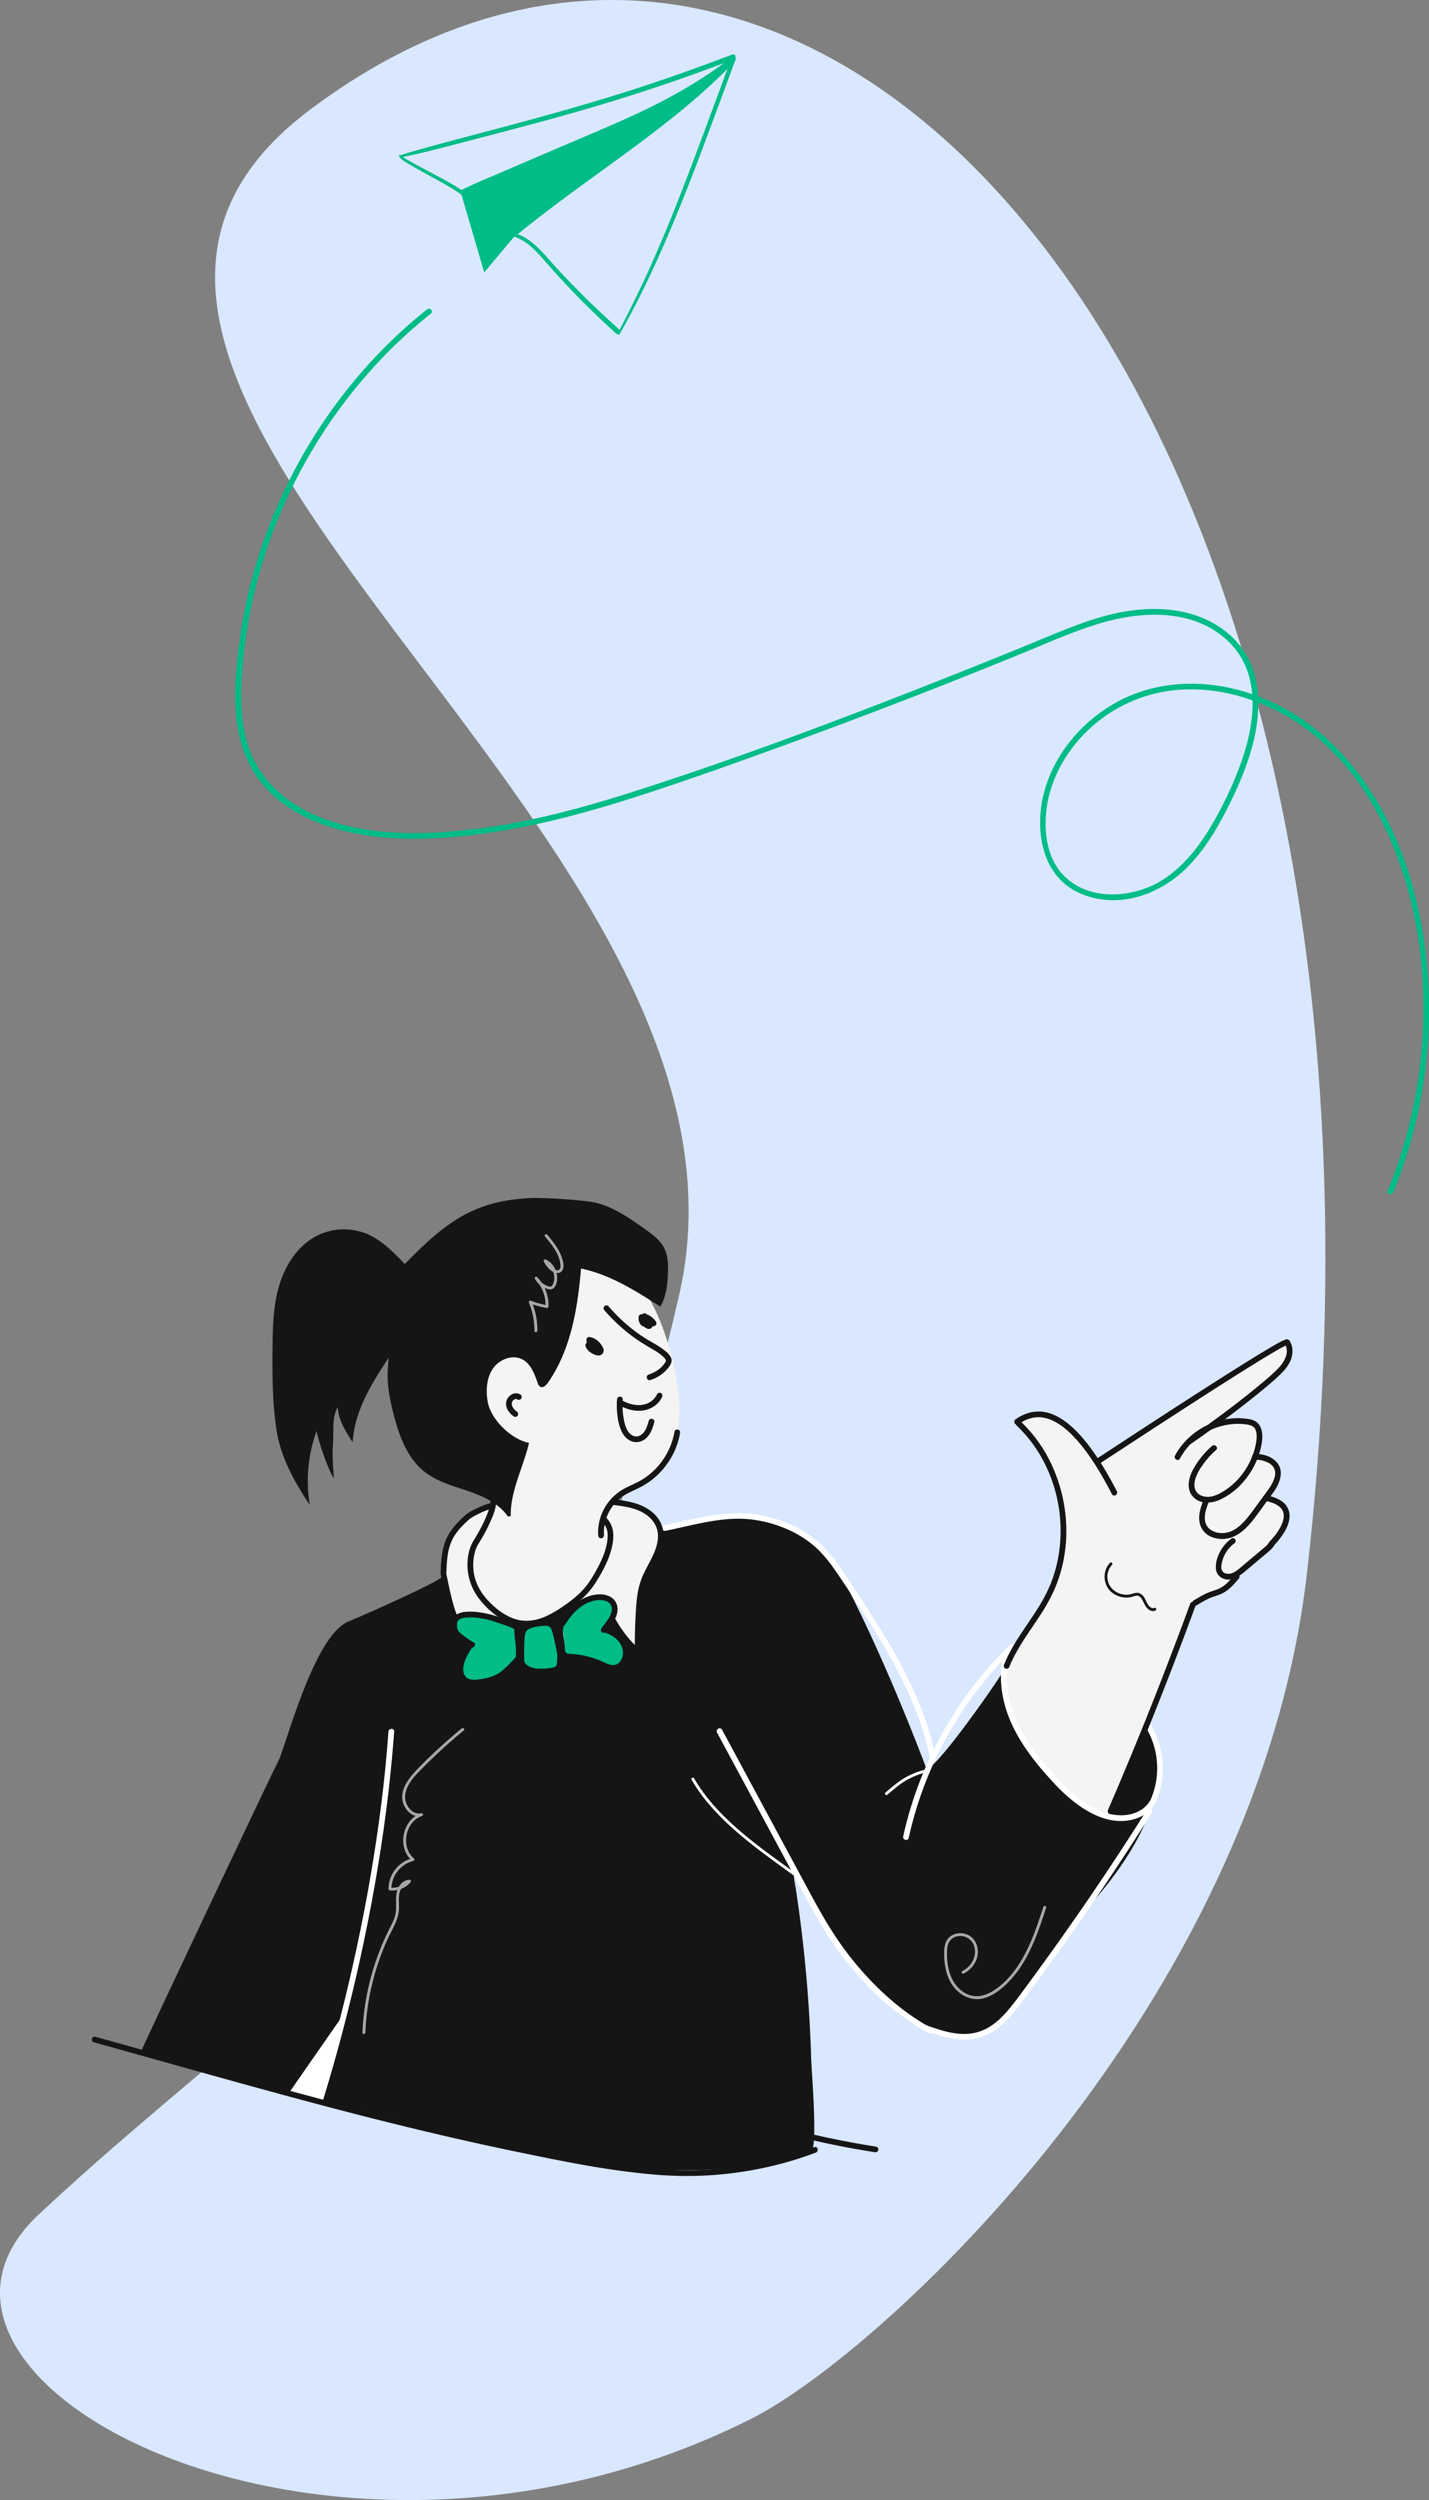
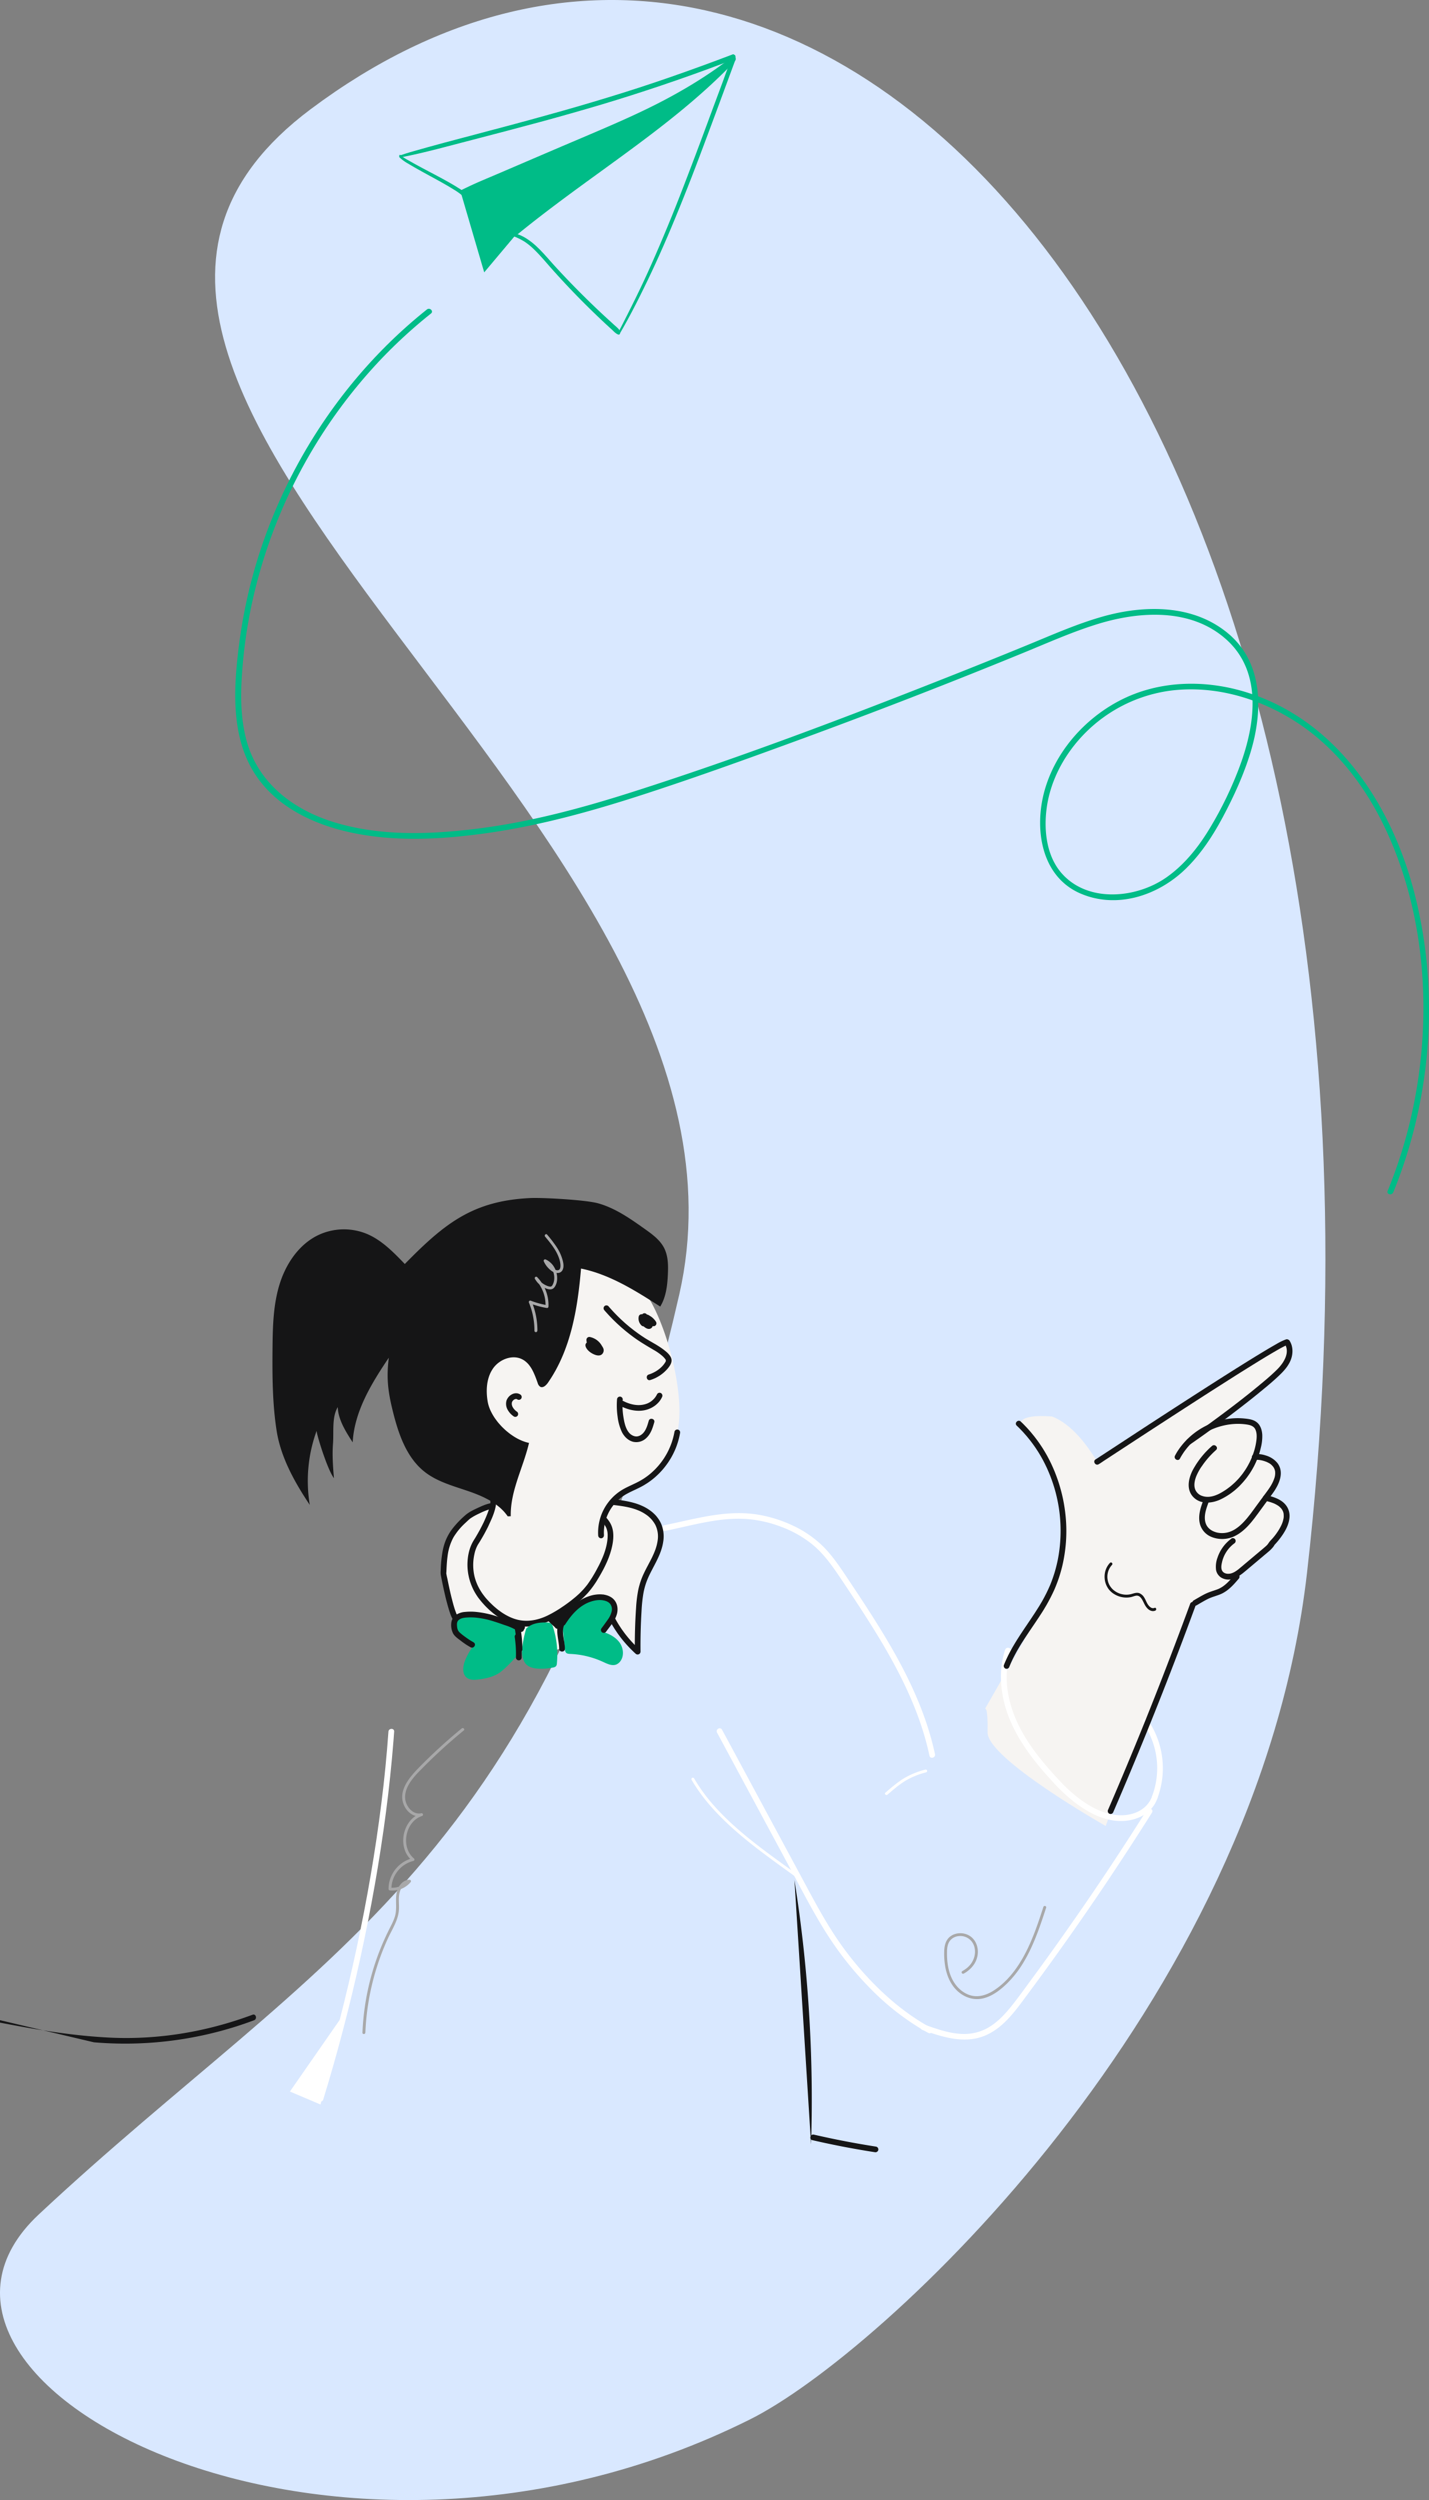
<svg xmlns="http://www.w3.org/2000/svg" viewBox="0 0 1247.64 2181.92">
  <rect x="0" y="0" width="1247.64" height="2181.92" fill="#808080" stroke="none" />
  <defs>
    <style>.cls-1{fill:#d9e8ff;}.cls-2{fill:#f6f4f2;}.cls-3{fill:#151516;}.cls-4{fill:#fff;}.cls-5{fill:#a8a8a9;}.cls-6{fill:#00bc87;}</style>
  </defs>
  <title>Asset 27</title>
  <g id="Layer_2" data-name="Layer 2">
    <g id="Layer_12" data-name="Layer 12">
      <path class="cls-1" d="M271.13,95.38c-325.8,243.87,415.08,626.46,321.93,1034.4-113.93,498.93-313.93,573.6-559.27,802.93-155.09,145,253.34,362.67,621.34,178.67,114-57,442.66-360,486-738.67C1256.63,363.37,727.13-245.95,271.13,95.38Z" />
      <path class="cls-2" d="M860,1491.38s37.34-64.89,48.45-85.78,34.67-67.55,6.22-129.77c-16.44-25.78-23.55-31.12-23.55-31.12s-5.78-11.11,27.55-8.44c22.22,8.89,36,35.11,40.89,41.33,8.44-10.66,161.78-106.22,161.78-106.22s25.33,13.33-57.78,69.33c6.22,1.78,22.73-5.35,31.36,2s3.75,25.56,3.31,28.67,16.44.45,16.89,13.33-4,19.12-8,21.34,13.33,5.78,14.66,12,3.11,19.55-14.66,32.44-37.78,36-37.78,36l-30.67,15.11-73.33,192s-103.56-58.66-103.11-81.77S860,1491.38,860,1491.38Z" />
-       <path class="cls-3" d="M122.46,1792.05c3.33-8.67,114.67-244,120.67-255.34s30.66-108.66,60.66-121.33,73.34-32.67,80.67-38S599,1330.2,605.13,1328.71s89.33-27.33,126.66,41.34,73.34,163.33,76.67,172.66,61.33-73.33,67.33-84-15.33,66,90.67,127.34l35.33-81.34s45.34,58-60.66,169.34c0,0-62.75,98.91-86.38,101.79s-57.75,16.27-130-88.43l-32.6-58.7s26.33,235.67,16.66,248-120.33,29.67-230.33,4.67S122.46,1792.05,122.46,1792.05Z" />
      <path class="cls-2" d="M427.57,1316.05s-31.78,7.78-37.11,32-.22,52.22,8.67,67.11,64,29.33,69.77,28.44,50.06-9.55,66.67-27.77c0,0,16.89,22.44,20,25.11s1.33-25.34,1.33-26.23,3.34-34.88,5.56-37.33,15.33-25.55,14.89-32.89-4.67-27.11-14.45-26.66-26-8-26-8Z" />
      <path class="cls-2" d="M430.79,1309.05s-10,36.66-16.33,42-5.33,41.33,22,59,57.33-1,72-18,29-52.67,23-72c-.33-10.67,18.33-20.34,22.67-21.67s32-17.33,38-52.33-14-105.34-35-125.34-52.67-18.33-52.67-18.33l-30.33,100-22.34-30-39,27s2.67,58.67,23.34,62.67S430.79,1309.05,430.79,1309.05Z" />
      <path class="cls-3" d="M708.13,1871.37a1222.07,1222.07,0,0,0-14.52-230.63" />
      <path class="cls-4" d="M282.2,1832.38q9.21-29.93,17.15-60.23,8.19-31.19,15.12-62.69,7-31.83,12.68-63.91,5.63-31.86,9.83-63.93,4.09-31.32,6.6-62.82.29-3.77.56-7.52c.23-3.22-4.78-3.2-5,0q-2.2,31.07-6.1,62-4,31.93-9.45,63.67-5.47,32-12.31,63.67-6.76,31.46-14.78,62.63-7.85,30.46-16.92,60.59-1.09,3.62-2.2,7.22c-.95,3.08,3.88,4.4,4.82,1.33Z" />
      <path class="cls-4" d="M813.05,1769.89c-16.74-9.05-31.89-20.8-45.55-34a277.27,277.27,0,0,1-36.92-44.12c-12-17.82-21.93-37-32.12-55.88l-32-59.37-32.1-59.59-4-7.34c-1.53-2.83-5.84-.31-4.32,2.53l32.35,60.05,32.11,59.6c10.44,19.39,20.5,39.11,32.47,57.64a286.38,286.38,0,0,0,36.13,45.26,224.06,224.06,0,0,0,45.39,36.18q3,1.74,6,3.37c2.83,1.53,5.36-2.79,2.52-4.32Z" />
      <path class="cls-4" d="M603.82,1553.35c8.15,14,18.82,26.28,30.52,37.38,12,11.39,25.09,21.56,38.39,31.37,7.36,5.44,14.81,10.76,22.21,16.14,1.3.94,2.55-1.22,1.26-2.16-13.14-9.54-26.41-18.92-39.12-29s-24.82-20.86-35.39-33.12A147.48,147.48,0,0,1,606,1552.08a1.25,1.25,0,0,0-2.16,1.27Z" />
      <path class="cls-4" d="M805.63,1771.72c17.93,6.43,37.8,12.67,56.13,4.08,15.61-7.31,25.91-22.47,35.87-35.88q18.25-24.6,35.91-49.63t34.68-50.49q17-25.46,33.44-51.33c1.37-2.17,2.75-4.34,4.12-6.52,1.72-2.73-2.61-5.24-4.32-2.53q-16.07,25.51-32.74,50.63t-34,49.82q-17.34,24.81-35.29,49.19c-5.43,7.37-10.76,14.85-16.53,22-5,6.22-10.58,12.27-17.25,16.77a41.76,41.76,0,0,1-23.93,7.31c-9.6,0-19-2.77-28-5.83-2.27-.77-4.54-1.57-6.8-2.38a2.51,2.51,0,0,0-3.07,1.74,2.56,2.56,0,0,0,1.74,3.08Z" />
      <path class="cls-4" d="M877.58,1439.79c-5.43,16.5-4.47,34.51.5,51s14.13,31.58,24.73,45.21c5.29,6.81,11,13.31,16.85,19.64a151.25,151.25,0,0,0,18,16.84c11.4,8.85,25,16.37,39.72,16.78,12.17.35,24.9-4.32,31.13-15.37a33.24,33.24,0,0,0,2.11-4.62,2.52,2.52,0,0,0-1.75-3.07,2.55,2.55,0,0,0-3.08,1.74c-4.07,10.85-14.79,16-25.7,16.32-13.23.43-25.72-5.75-36.38-13.45a128.93,128.93,0,0,1-17.53-15.57c-5.68-6-11.17-12.11-16.37-18.49-10.24-12.54-19.4-26.37-25-41.65s-7.81-32.14-4-48.1c.46-2,1-3.94,1.66-5.87,1-3.06-3.82-4.38-4.82-1.33Z" />
      <path class="cls-4" d="M1010.57,1569.26a74.57,74.57,0,0,0-.88-54.3,72.24,72.24,0,0,0-7.51-13.86,2.56,2.56,0,0,0-3.42-.9,2.51,2.51,0,0,0-.9,3.42,69,69,0,0,1,7.88,64.31,2.53,2.53,0,0,0,1.75,3.08,2.57,2.57,0,0,0,3.08-1.75Z" />
-       <path class="cls-4" d="M793.4,1604a326.55,326.55,0,0,1,24.28-70.62,330.43,330.43,0,0,1,39.45-63.19A325.6,325.6,0,0,1,885.44,1439c2.31-2.24-1.23-5.78-3.54-3.54A334.44,334.44,0,0,0,800.34,1562a328.26,328.26,0,0,0-11.76,40.68c-.69,3.13,4.13,4.47,4.82,1.33Z" />
      <path class="cls-4" d="M774.81,1566.3c5-4.26,10-8.64,15.65-12.1a68.27,68.27,0,0,1,18.11-7.39,1.25,1.25,0,0,0-.67-2.41,70.79,70.79,0,0,0-18.7,7.64c-5.81,3.57-11,8.1-16.16,12.49-1.23,1,.55,2.81,1.77,1.77Z" />
      <path class="cls-4" d="M581.12,1336c23.35-4.71,47-12,71.06-10.26a107,107,0,0,1,30.1,6.87A97.24,97.24,0,0,1,709,1347.7c8.73,7.1,15.58,16.06,21.9,25.3,6.45,9.43,12.73,19,19,28.56,12.56,19.24,24.7,38.79,35.18,59.25,10.34,20.19,19,41.29,24.53,63.33.68,2.71,1.3,5.43,1.89,8.16.67,3.14,5.49,1.81,4.82-1.33-4.85-22.71-13.13-44.54-23.28-65.39s-22.23-40.86-34.83-60.39c-6.32-9.81-12.79-19.52-19.27-29.22s-13-19.3-21.37-27.36A95,95,0,0,0,691,1330.89a114.46,114.46,0,0,0-30.91-9.25c-24.13-3.53-48,2.55-71.43,7.68-2.95.64-5.91,1.27-8.87,1.87a2.5,2.5,0,0,0,1.33,4.82Z" />
      <path class="cls-3" d="M525.36,1327.48c.39.49.78,1,1.16,1.46l.26.33c-.06-.08-.29-.39,0,0s.41.55.61.84a22,22,0,0,1,1.89,3.21c0,.06.21.49.1.22s.14.37.13.34c.1.29.21.59.3.89a19,19,0,0,1,.52,2.23c.07.42.17,1.45.2,2.21,0,1,0,2-.06,3-.66,9.83-4.94,19.29-9.61,27.81a112.67,112.67,0,0,1-7.87,12.69,67.28,67.28,0,0,1-10,10.59,123.09,123.09,0,0,1-11.87,9,102.33,102.33,0,0,1-13.46,7.86c-9,4.23-18.77,5.89-28.35,2.72-9.1-3-17-9.35-23.46-16.31-6.61-7.15-11.34-15.88-12.41-25.66a43.59,43.59,0,0,1,.77-14.54,27.6,27.6,0,0,1,3-8.2,164.83,164.83,0,0,0,8.72-15.36c2.81-6.07,6-12.48,7-19.14a14.26,14.26,0,0,0,.05-4.92,2.51,2.51,0,0,0-3.07-1.75,2.56,2.56,0,0,0-1.75,3.08c.12.62,0-.38,0,0,0,.18,0,.36,0,.54s0,.63,0,.94-.07.74-.07.74c-.07.46-.16.92-.26,1.38a45.47,45.47,0,0,1-1.63,5.57c-1.18,3.33-2.52,6.37-4,9.57a161.5,161.5,0,0,1-8.81,15.86c-4.09,6.8-5.55,15.19-5.22,23.06a49.32,49.32,0,0,0,11.34,29.12c6.32,7.81,14.62,14.87,23.84,19a40.53,40.53,0,0,0,15.13,3.72,42.49,42.49,0,0,0,15.63-2.62c10.13-3.61,19.34-9.81,27.78-16.35a84.89,84.89,0,0,0,11.4-10.45,82.34,82.34,0,0,0,9-12.57c5.44-9,10.37-18.86,12.38-29.29,1.42-7.36,1.38-14.82-3.18-21.07-.82-1.12-1.7-2.2-2.57-3.28a2.5,2.5,0,0,0-3.53,0,2.55,2.55,0,0,0,0,3.53Z" />
      <path class="cls-3" d="M535.89,1313.51c9.73,1.16,19.91,2.62,28.14,8.34a25.36,25.36,0,0,1,8.17,9.08,22.77,22.77,0,0,1,2,13.46c-1.37,10.19-7.3,18.87-11.66,27.94a65.55,65.55,0,0,0-5.2,14.88,115.85,115.85,0,0,0-2,16.08c-.87,12.72-1.2,25.48-1.07,38.22l4.26-1.76a102.37,102.37,0,0,1-25.13-34.68,104.68,104.68,0,0,1-4.14-11.52c-.92-3.08-5.74-1.77-4.82,1.33a104.78,104.78,0,0,0,21.52,39.2,113.74,113.74,0,0,0,9,9.2,2.53,2.53,0,0,0,4.27-1.77q-.18-17.68.89-35.37a127.84,127.84,0,0,1,1.74-16.22,61.16,61.16,0,0,1,5-15.07c4.6-9.59,10.71-18.71,12.21-29.46a28.53,28.53,0,0,0-1.79-15.45,28.18,28.18,0,0,0-8.34-10.65c-9.41-7.54-21.37-9.39-33-10.78a2.51,2.51,0,0,0-2.5,2.5,2.56,2.56,0,0,0,2.5,2.5Z" />
      <path class="cls-5" d="M319,1774a218.79,218.79,0,0,1,9.55-55.67,216.45,216.45,0,0,1,10.06-26.41c3.82-8.33,9.37-16.41,9.73-25.83.2-5.09-.78-10.47.85-15.4,1.24-3.73,4.14-7.56,8.4-7.62l-.88-2.14a18.54,18.54,0,0,1-16.23,6.47l1.25,1.25a25.32,25.32,0,0,1,19.21-24.52,1.25,1.25,0,0,0,.55-2.09c-9.32-7.7-8.81-23.07-1.12-31.76a18.32,18.32,0,0,1,8.07-5.36,1.25,1.25,0,0,0-.66-2.41c-5.47,1.26-10.19-2.78-12.49-7.4-2.81-5.63-1.59-11.84,1.33-17.17,3.21-5.87,8.06-10.65,12.73-15.36q7.93-8,16.25-15.63,9.43-8.62,19.32-16.72c1.25-1-.53-2.78-1.76-1.77a463.55,463.55,0,0,0-36.64,33.42c-8.71,8.85-20.06,21.43-13.31,34.65,2.86,5.61,8.74,9.89,15.23,8.39l-.66-2.41c-12.8,4.13-18.69,20.12-14.29,32.28a20.67,20.67,0,0,0,6.24,9l.55-2.09a27.85,27.85,0,0,0-21.05,26.93,1.29,1.29,0,0,0,1.25,1.25,20.83,20.83,0,0,0,18-7.2,1.27,1.27,0,0,0-.89-2.13c-3.69,0-6.7,2.2-8.73,5.17-2.39,3.5-3,7.64-3.08,11.79-.06,5.11.49,10.16-1,15.13-1.42,4.64-3.92,8.88-6,13.22A220.94,220.94,0,0,0,316.45,1774c-.06,1.61,2.44,1.6,2.5,0Z" />
      <path class="cls-5" d="M841.47,1722.45c6.78-3.82,11.81-10,12.25-18,.38-6.85-3-13.65-9.62-16.2-5.74-2.22-13.07-.91-16.81,4.23-2.37,3.27-2.88,7.48-2.94,11.41a67.49,67.49,0,0,0,1,12.93c1.47,8,4.93,15.89,11.17,21.35,5.92,5.18,13.62,7.74,21.41,6,8-1.74,15-7.07,20.77-12.59a89,89,0,0,0,14.35-18c8.22-13.36,13.6-28.27,18.51-43.09q.92-2.76,1.81-5.53c.5-1.53-1.92-2.19-2.41-.66-4.44,13.66-9,27.37-15.64,40.16-6.5,12.55-15.23,24.54-27.17,32.41-6.38,4.21-13.93,6.82-21.48,4.36-6.91-2.26-12.32-7.82-15.47-14.25-3.48-7.1-4.49-15.3-4.38-23.13,0-3.64.47-7.74,3-10.6a11,11,0,0,1,7.15-3.51,12.61,12.61,0,0,1,13.6,8.93c2,6.67-.51,13.71-5.59,18.25a26.77,26.77,0,0,1-4.77,3.35,1.25,1.25,0,0,0,1.26,2.16Z" />
      <path class="cls-3" d="M971.81,1581.91q15.08-34.9,29.38-70.13t27.77-70.62q7.57-19.9,14.91-39.9a2.5,2.5,0,0,0-4.83-1.33q-13,35.38-26.71,70.5t-28.26,69.9q-8.16,19.58-16.58,39.06a2.58,2.58,0,0,0,.9,3.42,2.51,2.51,0,0,0,3.42-.9Z" />
      <path class="cls-3" d="M881.26,1454.61c6.47-16.11,17.22-30,26.61-44.46a160.61,160.61,0,0,0,12.2-21.72,123.38,123.38,0,0,0,7.2-20.92,132.63,132.63,0,0,0,3.15-43.77,138.32,138.32,0,0,0-11.08-42.85,125.11,125.11,0,0,0-24.29-36.43c-1.25-1.3-2.53-2.56-3.84-3.8-2.33-2.21-5.87,1.32-3.53,3.54a119.58,119.58,0,0,1,25.15,34.5A131.27,131.27,0,0,1,923.4,1362a121.62,121.62,0,0,1-6.28,20.72,137,137,0,0,1-10.92,20.77c-9.08,14.54-19.83,28.13-27.14,43.73-.93,2-1.8,4-2.63,6.07a2.53,2.53,0,0,0,1.75,3.08,2.57,2.57,0,0,0,3.08-1.75Z" />
-       <path class="cls-3" d="M889.16,1243a46.16,46.16,0,0,1,4.46-2.72c.84-.45,1.69-.85,2.56-1.24.59-.26-.56.22.15-.06l.71-.28,1.35-.48c1-.31,2-.58,3-.8.52-.11,1-.21,1.56-.29l.36-.05c.52-.09-.53.05-.13,0l.78-.08a27.21,27.21,0,0,1,3.38-.12c.59,0,1.18,0,1.77.11l.87.09c.49.05-.29,0-.13,0l.55.08a32.15,32.15,0,0,1,3.72.83c.66.19,1.32.4,2,.63l1,.36.45.18c.25.09.67.27.16.06a48.15,48.15,0,0,1,8.52,4.78c.77.54,1.53,1.09,2.27,1.66-.34-.25.06,0,.18.14l.52.41,1.21,1q2.49,2.08,4.8,4.37a119.75,119.75,0,0,1,10.1,11.37c8.62,10.92,15.81,23,22.38,35.22q1.56,2.91,3.07,5.83c1.48,2.85,5.79.33,4.32-2.53-6.9-13.33-14.44-26.44-23.47-38.46-6-8-12.72-15.69-20.75-21.79-5.16-3.92-11-7.19-17.42-8.57a31.3,31.3,0,0,0-14.78.31,38.79,38.79,0,0,0-10.89,5l-1.05.7a2.57,2.57,0,0,0-.9,3.42,2.51,2.51,0,0,0,3.42.9Z" />
      <path class="cls-3" d="M1075.23,1342.75a33.75,33.75,0,0,0-12.24,16.67,22.85,22.85,0,0,0-1.26,10.79,9.85,9.85,0,0,0,6.4,7.54c7.13,2.77,13.73-2,18.94-6.34q9.87-8.29,19.73-16.6a34.32,34.32,0,0,0,3.93-3.69,14.61,14.61,0,0,0,1.75-2.31c.09-.17.28-.54,0-.21,0,0,0,0,0,0,.28-.34.64-.65.94-1a67.47,67.47,0,0,0,4.69-5.69c3.95-5.31,7.59-11.7,7.79-18.48a15.16,15.16,0,0,0-3.5-10.17c-3-3.67-7.65-5.78-12.09-7.13-1.5-.46-3-.83-4.57-1.15a2.58,2.58,0,0,0-3.08,1.75,2.52,2.52,0,0,0,1.75,3.07,41,41,0,0,1,7.84,2.31,26.2,26.2,0,0,1,2.62,1.34c.43.25.85.51,1.26.8l.39.27c.23.18.25.19,0,0l.35.29a17.09,17.09,0,0,1,1.81,1.8c.07.07.47.61.11.12a3.71,3.71,0,0,1,.23.32,12,12,0,0,1,.7,1.14c.1.16.56,1.2.31.57.14.34.26.68.37,1s.16.58.23.87.07.35.1.53c.15.72,0-.22,0,.22a16.47,16.47,0,0,1,.08,2c0,.36,0,.73-.07,1.09l-.06.55c.09-.73,0,.11-.06.25a23.7,23.7,0,0,1-1.25,4.37c-.07.17-.43,1-.19.48-.15.35-.31.71-.48,1.06-.36.76-.74,1.51-1.15,2.24-.71,1.29-1.49,2.55-2.32,3.77-.38.56-.77,1.12-1.17,1.67-.2.27-.41.54-.61.82l-.3.39h0c-.7.88-1.41,1.75-2.15,2.6s-1.47,1.56-2.17,2.36c-.91,1-1.5,2.27-2.47,3.28-1.29,1.33-2.73,2.5-4.15,3.7l-9.14,7.68-9.14,7.69c-2.4,2-4.88,4.21-7.84,5.38-2.49,1-5.7,1.18-7.92-.56-2.5-2-1.92-5.77-1.32-8.48a28.23,28.23,0,0,1,10.76-16.69,2.58,2.58,0,0,0,.9-3.42,2.52,2.52,0,0,0-3.42-.9Z" />
      <path class="cls-3" d="M1050.44,1309.88c-2.3,6.1-4.39,12.73-3,19.3a16.88,16.88,0,0,0,9.36,11.77,24.78,24.78,0,0,0,14.86,1.77c5.64-1,10.68-4.18,14.9-8,4.47-4,8.1-8.84,11.64-13.65q6.4-8.74,12.79-17.5c5.54-7.57,10.87-18.5,4.06-27a20.58,20.58,0,0,0-9.86-6.28,23,23,0,0,0-9.7-1.16,2.59,2.59,0,0,0-2.5,2.5,2.51,2.51,0,0,0,2.5,2.5,17.2,17.2,0,0,1,3.44,0l.85.09c.4,0-.63-.1,0,0l.4.06c.75.12,1.49.28,2.22.47s1.39.38,2.07.62l.92.35c.12,0,.57.24.12,0l.6.28q1,.48,2,1l.92.62.36.25c-.43-.32.28.24.35.3a14.13,14.13,0,0,1,1.4,1.39l.42.51c-.28-.36,0,0,0,0a11.68,11.68,0,0,1,.7,1.12c.08.15.51,1.06.33.62.14.35.27.71.38,1.08s.18.68.25,1,.07.39.1.59c-.06-.48,0,.23,0,.33a13.38,13.38,0,0,1-.75,5.41,32.07,32.07,0,0,1-3.47,7.17c-1.65,2.68-3.61,5.17-5.46,7.71l-6,8.16c-3.36,4.59-6.61,9.28-10.4,13.53-3.51,3.94-7.61,7.67-12.55,9.71a20.42,20.42,0,0,1-11.93,1.07c-4.37-1-8.41-3.5-10-7.89-2.16-6.13.3-12.87,2.48-18.64a2.5,2.5,0,1,0-4.82-1.33Z" />
      <path class="cls-3" d="M1058.13,1262a76,76,0,0,0-16.61,20.76c-3.8,7.24-6,16.91.13,23.57s15.85,5.87,23.37,2.58a59.88,59.88,0,0,0,19.46-14.46,69,69,0,0,0,12.66-19.68,65.86,65.86,0,0,0,3.67-11.29,40.27,40.27,0,0,0,1.26-11.3c-.24-3.72-1.29-7.61-4.06-10.26-3.12-3-7.56-3.52-11.67-3.94a59.51,59.51,0,0,0-22,2,63.51,63.51,0,0,0-35.72,25.78q-1.48,2.26-2.74,4.67c-1.49,2.84,2.82,5.37,4.32,2.52a57,57,0,0,1,29-25.93,58,58,0,0,1,19.47-4.3,52.09,52.09,0,0,1,9.75.5c3.27.5,6.34,1.34,7.75,4.61,1.22,2.8,1.15,6.09.81,9.06a54.69,54.69,0,0,1-2.2,10,64,64,0,0,1-9.58,18.88,61.08,61.08,0,0,1-14.91,14.4c-5.93,4-13.39,7.94-20.68,5.41a9.83,9.83,0,0,1-6.31-6.25c-1-3.32-.32-6.86.81-10.06a44.13,44.13,0,0,1,5.57-10.17,74.41,74.41,0,0,1,7.63-9.36q2.13-2.2,4.42-4.26c2.4-2.15-1.15-5.68-3.54-3.53Z" />
      <path class="cls-3" d="M1039.36,1260.43c13.68-9.45,27.1-19.3,40.31-29.42,7-5.37,14-10.82,20.8-16.43,6.15-5,12.35-10.14,18-15.74,3.85-3.82,7.36-8.21,9-13.46,1.56-5,1.34-10.73-1.55-15.23-1.73-2.7-6.06-.2-4.32,2.52,5,7.81-.78,16.74-6.36,22.34-5.41,5.43-11.4,10.35-17.31,15.23-13.08,10.78-26.6,21-40.28,31q-10.32,7.55-20.81,14.83a2.56,2.56,0,0,0-.89,3.42,2.51,2.51,0,0,0,3.42.89Z" />
      <path class="cls-3" d="M969.11,1364c-6.86,7.13-6.12,19.42,1.5,25.7a20.25,20.25,0,0,0,13.46,4.56,19.78,19.78,0,0,0,3.34-.4c1.48-.3,2.87-.95,4.36-1.2,2.62-.44,4.3,1.47,5.49,3.55,1.4,2.41,2.25,5,4.16,7.14s4.53,3.44,7.22,2.33c1.47-.61.83-3-.66-2.41-2.37,1-4.4-1-5.67-2.81s-1.93-3.93-3.06-5.81a9.36,9.36,0,0,0-4.22-4.08c-2.42-1-4.71-.08-7.07.58-8.72,2.46-18.77-2.57-20.75-11.67a15.25,15.25,0,0,1,3.67-13.71c1.11-1.16-.65-2.93-1.77-1.77Z" />
      <path class="cls-3" d="M959.17,1277.93c1.51-.81,2.93-1.89,4.36-2.83l11.28-7.38,16.61-10.85q10.16-6.64,20.34-13.25,11.24-7.3,22.49-14.57,11.52-7.44,23-14.82,11-7,22-14,9.68-6.07,19.39-12.07c5-3.08,10.07-6.13,15.18-9.08,3.06-1.77,6.14-3.54,9.36-5,.66-.3-.65.24.13,0l.55-.2c3-1,1.74-5.82-1.33-4.82a47.32,47.32,0,0,0-8.17,4c-4.66,2.61-9.25,5.36-13.81,8.13-6.18,3.74-12.32,7.56-18.45,11.39q-10.82,6.78-21.59,13.66-11.47,7.32-22.93,14.7t-22.89,14.8q-10.53,6.83-21,13.68L976,1261l-12.81,8.38c-2.07,1.36-4.15,2.7-6.22,4.05a2.46,2.46,0,0,1-.34.22c-2.84,1.52-.32,5.84,2.52,4.32Z" />
      <path class="cls-3" d="M709.27,1867.82q27,6.23,54.44,10.49a2.58,2.58,0,0,0,3.08-1.74,2.53,2.53,0,0,0-1.75-3.08q-27.39-4.26-54.44-10.49c-3.13-.72-4.46,4.1-1.33,4.82Z" />
      <path class="cls-3" d="M527.32,1340.08A38.33,38.33,0,0,1,532,1319a38.77,38.77,0,0,1,15.88-15.59c4-2.14,8.2-3.85,12.2-6a64.88,64.88,0,0,0,9.55-6.26,66.5,66.5,0,0,0,15-16.78,64.89,64.89,0,0,0,9.1-23.61,2.57,2.57,0,0,0-1.74-3.08,2.53,2.53,0,0,0-3.08,1.75,62,62,0,0,1-22.12,37.59,57.1,57.1,0,0,1-9.27,6.07c-3.94,2.09-8.07,3.78-12,5.87a43.54,43.54,0,0,0-23.25,41.09,2.56,2.56,0,0,0,2.5,2.5,2.53,2.53,0,0,0,2.5-2.5Z" />
      <path class="cls-3" d="M527.69,1143.54a152,152,0,0,0,27.42,24.86c5,3.5,10.17,6.53,15.4,9.61a48,48,0,0,1,7.19,4.9,20.59,20.59,0,0,1,3,3.07,2.17,2.17,0,0,1,.15,2.91c-3.07,5.16-8.81,8.95-14.44,10.72-3.06,1-1.75,5.79,1.33,4.82a32.48,32.48,0,0,0,15.37-10.22c2.26-2.75,4.3-6,2.61-9.57-1.36-2.9-4.31-5.2-6.81-7.09-5.17-3.88-11.09-6.69-16.51-10.2a144.66,144.66,0,0,1-15.37-11.5A149.18,149.18,0,0,1,531.23,1140a2.54,2.54,0,0,0-3.54,0,2.56,2.56,0,0,0,0,3.54Z" />
      <path class="cls-3" d="M516.43,1171c-1.83-.58-4.61.23-5.18,2.29-.45,1.61.72,3.49,1.69,4.69a15.34,15.34,0,0,0,5.47,3.94c2.28,1.09,5.6,1.86,7.51-.35a4.67,4.67,0,0,0,.81-4.8,10.89,10.89,0,0,0-2.54-3.69,15.77,15.77,0,0,0-7.66-4.23,2.53,2.53,0,0,0-2.43.64,2.47,2.47,0,0,0-.65,2.43,10.35,10.35,0,0,0,10.15,6.91,2.54,2.54,0,0,0,2.16-3.77,15.54,15.54,0,0,0-10.59-8.16,2.54,2.54,0,0,0-3.17,2.41,13.34,13.34,0,0,0,5.71,10.4,2.51,2.51,0,0,0,3.67-1.49,6.13,6.13,0,0,0-3-7,2.5,2.5,0,1,0-2.52,4.31,2.88,2.88,0,0,0,.5.3c-.32-.25-.37-.29-.17-.12l.1.1a2,2,0,0,1,.19.22c-.23-.32-.28-.38-.13-.16l.25.44-.11-.26c0,.09.06.19.08.28a2.86,2.86,0,0,1,.07.28c0-.4-.06-.5,0-.3s0,.33,0,.5,0,.19,0-.23a2.86,2.86,0,0,1-.07.28l3.67-1.5-.26-.19.11.09c-.12-.11-.25-.21-.37-.33a8.86,8.86,0,0,1-.8-.82c-.06-.06-.32-.28-.32-.38l.09.12-.19-.27a10.64,10.64,0,0,1-.55-.92c-.1-.17-.18-.34-.27-.51s-.07-.15-.1-.23-.05-.1.09.22c-.13,0-.33-.93-.37-1.09-.1-.37-.18-.74-.25-1.12-.11-.57,0,.59,0,0,0-.22,0-.44,0-.66l-3.16,2.41a13.33,13.33,0,0,1,1.38.36c.23.07.45.15.67.24s.42.17.07,0l.14.06a19.57,19.57,0,0,1,2.44,1.48c-.1-.07-.38-.31-.13-.1l.24.21c.18.15.36.31.53.48a11.94,11.94,0,0,1,1,1,2.81,2.81,0,0,0,.25.31s-.32-.45-.1-.13l.4.59a11.28,11.28,0,0,1,.74,1.31l2.16-3.76a9.94,9.94,0,0,1-1.22,0c-.5,0,.61.11,0,0a4.37,4.37,0,0,1-.52-.12,5.58,5.58,0,0,1-.58-.18l-.29-.11c.36.16.42.18.18.07s-.63-.32-.94-.51a2.38,2.38,0,0,0-.5-.35c.29.22.35.27.21.15l-.17-.15a10,10,0,0,1-.85-.87c-.34-.38.27.42,0,0-.11-.17-.23-.33-.33-.51s-.19-.36-.29-.54-.09-.18.07.18c0-.1-.07-.19-.1-.29l-3.08,3.08c.41.09.82.2,1.22.32l.56.2a1.1,1.1,0,0,1,.31.12c-.08-.13-.47-.21,0,0a14,14,0,0,1,2.25,1.3c.09.06.18.15.27.2s-.38-.31-.17-.13l.45.38a12.18,12.18,0,0,1,1,.94c.16.17.3.33.45.51s.13.18.21.26-.28-.4-.14-.17.23.33.33.5l.17.3c.26.46-.08-.32,0,0a2,2,0,0,0,.1.32c.09.23,0-.22,0-.26s0,.31,0,.31.13-.55,0-.19c0,0,.22-.52.06-.19,0,.07-.2.31.05,0s-.21.08.2-.2,0-.06,0,0,.62-.2.27-.12l-.17,0c-.1,0-.41.08,0,0s.14,0,0,0a2.26,2.26,0,0,0-.45,0s.66.12.26,0L522,1178a9,9,0,0,1-1-.31c-.4-.14.55.27,0,0l-.58-.28c-.69-.37-1.38-.75-2-1.18l-.59-.4-.18-.14c.53.33.21.17.08,0a7.83,7.83,0,0,1-.93-.89,2.05,2.05,0,0,0-.2-.23c.22.3.28.37.17.22l-.09-.12c-.12-.19-.23-.38-.34-.57a1.26,1.26,0,0,0-.13-.26c.06.08.19.51.09.18s-.14-.47-.19-.72l-.64,2.43c.37-.39-.47.33,0,0s-.37.12-.1,0-.62,0-.13,0l-.36-.06.3.08a2.51,2.51,0,0,0,3.07-1.74,2.56,2.56,0,0,0-1.75-3.08Z" />
      <path class="cls-3" d="M560.29,1147.94a9.19,9.19,0,0,0,3.66,9.68,2.51,2.51,0,0,0,1.93.26,2.71,2.71,0,0,0,1.49-1.15,6.31,6.31,0,0,0-.25-6.69,7.07,7.07,0,0,0-2.48-2.35,6.21,6.21,0,0,0-4-.61,2.51,2.51,0,0,0-1.75,3.08,10.14,10.14,0,0,0,3.7,4.61,9.48,9.48,0,0,0,5.24,1.58,2.52,2.52,0,0,0,2.5-2.5,7.41,7.41,0,0,0-7.84-6.89,2.61,2.61,0,0,0-2.16,1.23,2.47,2.47,0,0,0,0,2.53,17.55,17.55,0,0,0,9.65,6.66,2.52,2.52,0,0,0,2.82-3.67,15.07,15.07,0,0,0-10.12-7,2.6,2.6,0,0,0-2.18.44,2.44,2.44,0,0,0-1,2,7.61,7.61,0,0,0,4.15,6.73,2.5,2.5,0,0,0,3.42-3.42,11.73,11.73,0,0,0-6.29-5.37,2.5,2.5,0,0,0-3.07,1.74,8.4,8.4,0,0,0,2.41,8,2.53,2.53,0,0,0,3,.39,4,4,0,0,0,1.68-2.26,4.18,4.18,0,0,0-.1-2.4c-.58-1.61-2.1-3.12-4-2.9a2.65,2.65,0,0,0-2.16,1.24,2.57,2.57,0,0,0,0,2.52,14.12,14.12,0,0,0,3.07,3.89c1.33,1.16,3.09,2.54,4.95,2.51a3.38,3.38,0,0,0,3.25-2.45,4,4,0,0,0-.65-3.26,11.84,11.84,0,0,0-4.2-3.56,2.5,2.5,0,1,0-2.52,4.31l.75.43c.19.12.49.44.71.49-.21,0-.34-.27,0,0l.33.29a7,7,0,0,1,.61.61c.07.06.15.21.24.25-.22-.3-.28-.37-.17-.21a.57.57,0,0,1,.08.13c.21.33.05.08,0-.13.13.39,0-.31,0-.45a1.61,1.61,0,0,1,1.73-1.4c.54,0-.09,0-.08,0s.53.26.13,0a10.55,10.55,0,0,1-1.32-.84c-.46-.32.28.25,0,0l-.32-.27a8.08,8.08,0,0,1-.6-.57c-.2-.2-.39-.4-.57-.61l-.22-.26c-.37-.44.32.46,0,0a13.8,13.8,0,0,1-.88-1.41l-2.16,3.76c.59-.07-.51-.16-.16-.07s.13,0-.32-.14c.21.13.12.06-.26-.22.29.26-.06.11-.12-.2l.12.18c.11.22.07.11-.12-.32,0,.11.14.3.11.41,0-.1,0-.73-.07-.26.09-.49.1-.61,0-.36s0,.13.14-.32c-.13.21,0,.12.22-.27-.17.17-.08.11.27-.19l3,.4c-.17-.16-.34-.33-.5-.51s-.29-.34-.05,0,0,0,0-.06-.23-.41-.34-.62.09.11.06.17-.12-.32-.13-.37a4.21,4.21,0,0,1-.16-.61c0-.22,0-.47,0,.12,0-.1,0-.21,0-.31a4.3,4.3,0,0,1,0-.62c0-.06.06-.59,0-.14s0-.07,0-.13l-3.08,1.75c.43.16-.36-.18-.08,0l.36.17c.21.1.42.22.63.34s.4.26.59.4c.37.26-.29-.25-.06,0l.3.26c.35.32.63.74,1,1-.4-.34-.18-.25-.06-.06a3.71,3.71,0,0,1,.23.32c.14.23.27.46.4.69l3.42-3.42a4.63,4.63,0,0,1-.54-.29,1.45,1.45,0,0,0-.26-.17c.1,0,.39.33.14.1l-.44-.44c-.25-.26.11.07.1.15,0-.07-.18-.26-.22-.32s-.19-.36-.3-.54.16.47.07.17c0-.1-.07-.19-.1-.29s-.09-.4-.14-.6,0,.51,0,.2c0-.12,0-.26,0-.38l-3.17,2.41a14.09,14.09,0,0,1,2.47.67l-.16-.07.29.13.58.29c.37.2.74.42,1.1.65l.52.37c.21.16.17.13-.12-.1l.24.2c.33.28.64.57.94.87.07.08.86,1,.84,1-.22-.29-.26-.33-.1-.12l.19.26c.12.18.23.36.34.54l2.83-3.67c-.4-.11-.8-.22-1.18-.36-.19-.06-.36-.13-.54-.2l.14.06-.3-.13a15.23,15.23,0,0,1-2-1.13l-.47-.33c-.52-.37.3.26-.08-.06s-.59-.49-.87-.75-.55-.54-.81-.83-.29-.32-.43-.49-.14-.17-.2-.26c.22.29.25.33.09.11L562.5,1152a5,5,0,0,1,.87,0c.5,0-.58-.14-.1,0,.14,0,.29.06.42.11l.14,0c.25.09.18.06-.19-.09a1.91,1.91,0,0,0,.32.16c.13.07.26.14.38.22.46.3-.22-.2,0,0a7.67,7.67,0,0,1,.58.56c.19.21.19.42,0-.05.06.12.17.24.24.36a2.87,2.87,0,0,0,.2.39l-.14-.33.09.27a3.57,3.57,0,0,1,.1.35c.13.6,0-.52,0,0l2.5-2.5h-.45l-.3,0,.29,0c-.3-.06-.59-.12-.89-.21-.11,0-.39-.19-.49-.17l.31.14L566,1151a6.18,6.18,0,0,1-.79-.45c-.13-.08-.25-.18-.37-.26.55.33.18.15,0,0a7.73,7.73,0,0,1-.64-.64,2.11,2.11,0,0,1-.19-.23l.2.27c0-.1-.19-.28-.25-.38a4.12,4.12,0,0,1-.27-.45c-.08-.15-.33-.72,0,0L562,1151.9c-.86.13-.26,0-.05,0,.65,0-.46-.13-.06,0a4,4,0,0,0,.46.14c-.41-.18-.5-.21-.27-.1l.22.12c.23.14.47.47,0,0a3.22,3.22,0,0,0,.28.24c.12.11.22.27.34.37-.26-.35-.31-.42-.16-.21l.14.2c.09.15.16.29.24.44.21.37-.22-.64,0,0a3.57,3.57,0,0,1,.1.35,2,2,0,0,1,0,.24c0,.26,0,.16,0-.3,0,.16,0,.33,0,.49,0,.64.13-.48,0-.07-.05.15-.1.31-.14.46.17-.69.12-.29,0,0l3.42-.89c-.43-.32.42.38,0,0l-.33-.31-.31-.33c-.3-.33.23.33.06.08s-.31-.46-.44-.71-.13-.28-.2-.4c.31.49.1.26,0,0a6.89,6.89,0,0,1-.23-.81,1.61,1.61,0,0,0-.07-.37q.07.62,0,.21v-.15a6.91,6.91,0,0,1,0-.91c0-.48-.13.57,0,.06,0-.15.06-.3.1-.44a2.5,2.5,0,0,0-4.83-1.33Z" />
      <path class="cls-3" d="M538.72,1221.4a67.86,67.86,0,0,0,.52,15.07,42.83,42.83,0,0,0,3.81,13.51c2,3.87,5.37,7.22,9.66,8.32a12.58,12.58,0,0,0,11.88-3.56c3.7-3.56,5.26-8.61,6.64-13.41.9-3.09-3.93-4.42-4.82-1.33-1,3.45-2,7.16-4.25,10-1.87,2.35-4.82,4.24-7.93,3.51-7.38-1.74-9.1-11.41-10.06-17.68a62.39,62.39,0,0,1-.45-14.45,2.51,2.51,0,0,0-2.5-2.5,2.55,2.55,0,0,0-2.5,2.5Z" />
      <path class="cls-3" d="M542,1227.22c6.64,3.3,14.25,5.12,21.61,3.36,6.08-1.46,11.78-5.51,14.41-11.29a2.57,2.57,0,0,0-.9-3.42,2.51,2.51,0,0,0-3.42.9,16.46,16.46,0,0,1-11.42,9c-6,1.43-12.36-.17-17.75-2.86-2.88-1.43-5.41,2.88-2.53,4.32Z" />
      <path class="cls-3" d="M451.12,1231.92l-.37-.27c.16.13.18.15,0,0l-.62-.53c-.35-.31-.69-.64-1-1s-.37-.41-.54-.62l-.22-.27c.15.2.14.18,0,0-.26-.39-.51-.77-.74-1.17-.11-.2-.21-.41-.31-.61s-.12-.27,0,0c0-.1-.08-.21-.11-.31a10.14,10.14,0,0,1-.38-1.41c-.11-.57,0,.31,0-.23,0-.26,0-.52,0-.78s.17-1,0-.28c0-.18.08-.36.13-.54a4.72,4.72,0,0,1,.18-.53c-.22.58,0,.05.06-.08s.23-.38.34-.56c.33-.54-.21.17.13-.17s.52-.54.8-.79-.37.2.17-.12c.18-.11.36-.23.55-.33s.66-.27.07-.06l.51-.17.52-.13-.14,0,.35,0c.08,0,.48,0,.52,0-.35-.06-.43-.06-.24,0l.26.06c.3.08.41.15.06,0a5.79,5.79,0,0,1,.64.36,2.52,2.52,0,0,0,3.42-.9,2.55,2.55,0,0,0-.9-3.42c-4.58-3-10.36.57-12,5.18a10.54,10.54,0,0,0,.89,8,17.07,17.07,0,0,0,5.5,6,2.51,2.51,0,0,0,3.42-.9,2.57,2.57,0,0,0-.9-3.42Z" />
      <path class="cls-3" d="M353.39,1103.2c34.84-35.55,59.45-55.15,109.29-57.59,11.06-.55,48.81,1.59,59.48,4.57,15.11,4.21,28.22,13.46,41,22.55,6.39,4.55,13,9.35,16.61,16.32s3.69,15.14,3.34,23c-.43,9.78-1.56,19.91-6.67,28.26-21.65-13.88-43.95-28-69.15-33.18-2.94,34.94-8.92,71.08-29,99.79-1.57,2.24-4.27,4.68-6.65,3.35a5.73,5.73,0,0,1-2.19-3.29c-2.78-7.7-5.73-16.22-12.84-20.28-8.66-5-20.47-.55-26.16,7.64s-6.32,19-4.68,28.8c2.6,15.67,20.52,33.06,36.11,36.15-5,21.51-16.47,42-15.94,64l-2.66.09c-7.85-11.43-21.33-17.49-34.45-22s-26.93-8.15-37.87-16.67c-16.3-12.71-23.26-33.81-28.19-53.88-4.13-16.82-5.47-28.71-3.3-45.9-15.15,22.49-30.06,46.79-31.54,73.87-5.85-9-12.81-20-13-30.75-5.32,8.53-3.4,21.9-4.19,31.92s0,20.09.82,30.1c-5.89-7.72-15.52-39.42-15.1-41.37a127.78,127.78,0,0,0-6,64.7c-13.26-19.85-25.38-41.51-29-65.1s-3.75-47.57-3.53-71.44c.18-18.72.59-37.73,6.05-55.64s16.7-34.88,33.52-43.11a52.5,52.5,0,0,1,42.76-1.25c12.92,5.42,23,15.77,32.76,25.86Z" />
      <path class="cls-3" d="M428.13,1312c-4,.76-7.85,2.57-11.49,4.26s-7.38,3.5-10.39,6.16a80.32,80.32,0,0,0-12.3,13.17,45,45,0,0,0-7.24,16.84,109.22,109.22,0,0,0-1.94,18.49,16,16,0,0,0,.07,3.53c.13.71.27,1.42.41,2.13,1.21,6.26,2.54,12.5,4.06,18.69,1,3.87,2,7.73,3.26,11.5.9,2.66,1.86,5.63,3.79,7.74,2.17,2.39,5.7-1.16,3.53-3.53-.42-.47.08.2,0,0s-.24-.35-.34-.52a13.42,13.42,0,0,1-.7-1.3c-.12-.25-.23-.51-.35-.77-.24-.53.15.38,0,0l-.18-.44c-.25-.63-.49-1.27-.72-1.91-1.11-3.15-2-6.38-2.83-9.62-1.65-6.35-3-12.78-4.31-19.22a39,39,0,0,1-.85-4.41.52.52,0,0,1,0-.11c0,.64.13-.52.13-.68.07-1.62.13-3.25.22-4.87.16-2.88.37-5.76.76-8.62a46.49,46.49,0,0,1,5-16.45A56.07,56.07,0,0,1,406.46,1329c1.14-1.09,2.29-2.18,3.49-3.21l.28-.24c.33-.28-.27.18.24-.18.36-.26.72-.51,1.09-.75a56.26,56.26,0,0,1,6.09-3.35c3.73-1.81,7.72-3.68,11.81-4.47a2.5,2.5,0,0,0-1.33-4.82Z" />
      <path class="cls-5" d="M469.22,1161.38a66.4,66.4,0,0,0-5-25.39l-1.54,1.54a77,77,0,0,0,14.59,4,1.28,1.28,0,0,0,1.59-1.21,35,35,0,0,0-9.74-25.56,1.25,1.25,0,0,0-2,1.51,19.05,19.05,0,0,0,7.33,7.17c2.87,1.56,7.12,3.24,9.54.12,3.73-4.81,2.82-12.41,0-17.39a16.57,16.57,0,0,0-7.46-6.93,1.26,1.26,0,0,0-1.71,1.71,20.92,20.92,0,0,0,7.26,8.6c2.83,1.83,7.08,2.41,9-1,1.64-3,.68-7-.22-10a40,40,0,0,0-5-10.39,115.41,115.41,0,0,0-8.18-10.66c-1-1.23-2.79.54-1.76,1.77,5.25,6.29,10.81,13,12.84,21.12.71,2.83,1.7,9.54-3.39,8-3.82-1.15-6.76-5.25-8.38-8.68l-1.71,1.71a15.31,15.31,0,0,1,8.57,15.4,12.4,12.4,0,0,1-1.26,4.34c-.47.91-1,1.7-2.13,1.72a8.32,8.32,0,0,1-3-.77,16.39,16.39,0,0,1-8.17-7.08l-2,1.51a32.42,32.42,0,0,1,9,23.8l1.58-1.2a76.77,76.77,0,0,1-14.59-4,1.25,1.25,0,0,0-1.54,1.53,64.6,64.6,0,0,1,4.88,24.73,1.25,1.25,0,0,0,2.5,0Z" />
      <path class="cls-6" d="M414.88,1434.56a53,53,0,0,0-8.76,14.48c-2.06,5.09-2.87,11.91,1.51,15.23,2.79,2.11,6.63,1.92,10.1,1.48,6.28-.79,12.68-2.15,18-5.61,5.58-3.65,14.75-14.09,14.75-14.09s1.55-23.34,1.08-24.29c-.65-1.36-30.3-15-44.2-12.16a14.57,14.57,0,0,0-6.94,3.07c-1.91,1.7-4.09,4.41-3.41,6.88a10.22,10.22,0,0,0,3.37,4.59,77.78,77.78,0,0,0,13.82,10" />
      <path class="cls-6" d="M459.45,1421.38a85.13,85.13,0,0,0-3.71,20.31,19.34,19.34,0,0,0,2.31,9.07c2.41,4.23,7.91,5.45,12.77,5.58a54,54,0,0,0,12-1,4.32,4.32,0,0,0,2.69-1.27,4.41,4.41,0,0,0,.69-2.32A79.85,79.85,0,0,0,483,1420.5c-.47-1.52-1.1-3.16-2.5-3.91a6.11,6.11,0,0,0-2.62-.53c-6.58-.3-13.82.6-18.42,5.32" />
      <path class="cls-6" d="M491.2,1420l2,19.43a4.94,4.94,0,0,0,1,2.95c.89.94,2.34,1,3.64,1.08a75.94,75.94,0,0,1,28.78,7c3.71,1.72,7.95,3.78,11.69,2.13a8.33,8.33,0,0,0,3-2.35c3.76-4.56,3.14-11.66-.24-16.5s-8.94-7.74-14.58-9.49a38.48,38.48,0,0,0,7.5-12.28c1.46-3.89,2.14-8.64-.43-11.9a11.14,11.14,0,0,0-6.29-3.52c-7.81-1.88-16.21.44-22.89,4.9s-8.79,11.82-13.13,18.59" />
      <path class="cls-3" d="M413.44,1433.29a55.18,55.18,0,0,1-6.84-4.39,47,47,0,0,1-5.48-4.36c-1.67-1.69-2-3.72-2.14-6-.1-2.06.19-3.76,1.94-5,1.91-1.41,4.42-1.71,6.71-1.87a52.48,52.48,0,0,1,7.93.11,77.37,77.37,0,0,1,15.84,3.39c3,.93,6,2,9,3.05a52.58,52.58,0,0,1,8.49,3.44c2.79,1.61,5.31-2.71,2.52-4.32a55.26,55.26,0,0,0-8.79-3.62c-3-1.08-5.95-2.14-9-3.09a84.42,84.42,0,0,0-18.53-3.89,48.32,48.32,0,0,0-9,.06,16.27,16.27,0,0,0-8,2.64,9.8,9.8,0,0,0-4.12,7.43,16.44,16.44,0,0,0,1.56,8.61c1.5,2.76,4.29,4.59,6.73,6.45a64.61,64.61,0,0,0,8.65,5.75c2.84,1.51,5.37-2.81,2.53-4.32Z" />
      <path class="cls-3" d="M493.55,1417.61c5.3-8.32,12.26-16.33,21.85-19.66,4.15-1.44,8.84-2.14,13.12-.8a8.55,8.55,0,0,1,4.34,2.81,7.93,7.93,0,0,1,1.2,6.22,19.78,19.78,0,0,1-3.52,7.51c-1.77,2.59-3.68,5.1-5.54,7.64a2.5,2.5,0,0,0,4.32,2.52c3.52-4.81,8-9.78,9.43-15.72,1.33-5.61-.47-11.42-5.6-14.39-4.75-2.73-10.63-2.7-15.83-1.54a37.6,37.6,0,0,0-15.39,7.86,62.67,62.67,0,0,0-12.7,15c-1.73,2.73,2.59,5.24,4.32,2.53Z" />
      <path class="cls-3" d="M456.1,1439.6a113.13,113.13,0,0,0-1.74-19.09,2.5,2.5,0,1,0-4.82,1.33,105.71,105.71,0,0,1,1.56,17.76c0,3.22,5,3.23,5,0Z" />
-       <path class="cls-3" d="M457.79,1450.71c-.28-3.6-.2-7.25-.15-10.86.05-3.83.12-7.67.49-11.48,0-.07.07-.63,0-.16-.08.66.11-.68.1-.63a16,16,0,0,1,.44-2,5.84,5.84,0,0,1,2-3.12c2.06-1.59,4.9-2.18,7.39-2.69a34.78,34.78,0,0,1,9.27-.77c2.47.16,3.67,1.63,4.42,3.86a99.38,99.38,0,0,1,2.63,10.18q1.26,5.65,2.18,11.38a2.52,2.52,0,0,0,3.07,1.75,2.57,2.57,0,0,0,1.75-3.08,139.28,139.28,0,0,0-4.75-21.38c-1-3.14-2.74-5.88-6-7.09s-6.89-.7-10.06-.3c-6.33.81-14.1,2.4-16.54,9.15-1.48,4.08-1.31,9-1.41,13.23a137,137,0,0,0,.09,14,2.57,2.57,0,0,0,2.5,2.5,2.51,2.51,0,0,0,2.5-2.5Z" />
      <path class="cls-3" d="M493.21,1439c0-4.4-1.26-8.65-1.61-13-.28-3.47,0-7,2.21-9.79a2.51,2.51,0,0,0-.89-3.42,2.56,2.56,0,0,0-3.42.9c-5.76,7.52-1.33,17-1.29,25.32,0,3.22,5,3.22,5,0Z" />
      <path class="cls-3" d="M457.44,1422.53l.21-1.1a13.54,13.54,0,0,0,.28-1.65,3.47,3.47,0,0,0-.1-.82,2.05,2.05,0,0,0-.15-.37c-.05-.12-.09-.24-.15-.36a2.27,2.27,0,0,0-.43-.55l-.28-.22a1.86,1.86,0,0,0-.28-.21l-.33-.14-.32-.14a2.61,2.61,0,0,0-.73-.09,2.21,2.21,0,0,0-1.08.24,2,2,0,0,0-.44.21,3.84,3.84,0,0,0-.64.52,5.34,5.34,0,0,0-.5.65,2.53,2.53,0,0,0-.34,1.26,2.83,2.83,0,0,0,.73,1.77,2.44,2.44,0,0,0,1.11.64l1.13.44a1.89,1.89,0,0,0,1,.05,2.26,2.26,0,0,0,1.63-.94,1.94,1.94,0,0,0,.45-.85l.09-.67a2.53,2.53,0,0,0-.34-1.26l-.4-.51a2.5,2.5,0,0,0-1.1-.64l-1.13-.44,1.49,3.67.08-.11-.39.5a1.14,1.14,0,0,1,.16-.15l-.51.39a.55.55,0,0,1,.14-.09l-.59.25.09,0-.67.09h.06l-.66-.09.05,0-.59-.26a.1.1,0,0,1,.05,0l-.5-.4,0,0-.39-.51a.35.35,0,0,1,.05.08l-.25-.59a.29.29,0,0,1,0,.09l-.09-.67a.74.74,0,0,1,0,.21l.09-.66c-.05.33-.13.65-.19,1l-.2,1a2,2,0,0,0-.05,1,1.9,1.9,0,0,0,.3.93,1.83,1.83,0,0,0,.65.7,1.89,1.89,0,0,0,.85.45l.66.09a2.43,2.43,0,0,0,1.26-.34l.51-.39a2.5,2.5,0,0,0,.64-1.1Z" />
      <path class="cls-3" d="M483.29,1411.61l-1.36-.27a2.5,2.5,0,0,0-2.43,4.18c1.83,1.82,3.75,3.56,5.74,5.21l3-3.93c.16.12.33.44.13.06s0,.11,0-.15,0-.15,0,.09v-.23c0-.27,0-.31,0-.14s0,.14,0-.16a4.23,4.23,0,0,1,1.07-1.74,11.6,11.6,0,0,1,1.92-1.7,13.06,13.06,0,0,1,1.19-.73l.74-.38a2.14,2.14,0,0,1,.43-.18l-1.92-4.57-7.85,5.84,1.92-.26,1.15,1.14,0,.29a1,1,0,0,1-.27.77c-.08.09-.07.09,0,0s.11-.1,0,0-.08.07,0,0l.51-.31a19.41,19.41,0,0,0,1.92-1.34,33.81,33.81,0,0,0,3.54-3.23c1.05-1.06,2.08-2.15,3.18-3.15.28-.26.57-.51.86-.76l.39-.31c.33-.26-.24.17.1-.07a15.75,15.75,0,0,1,2-1.26,2.5,2.5,0,0,0-2.53-4.32,25.69,25.69,0,0,0-6.23,5c-.9.92-1.78,1.85-2.71,2.73-.49.47-1,.92-1.52,1.36-.24.18-.27.21-.09.08l-.41.3-.74.5c-1.42.9-2.81,1.78-3.07,3.58-.29,2,1.2,4.27,3.42,4a6,6,0,0,0,2.55-1.5l2-1.51,4.2-3.12a2.53,2.53,0,0,0,1-3.12,2.47,2.47,0,0,0-2.95-1.45,16.58,16.58,0,0,0-7.57,5.61c-2.07,2.83-2,6.62.95,8.79a2.51,2.51,0,0,0,3-3.93q-3-2.46-5.74-5.21l-2.44,4.18,1.37.27a2.56,2.56,0,0,0,3.07-1.75,2.51,2.51,0,0,0-1.75-3.07Z" />
      <path class="cls-3" d="M455.44,1446.55a112,112,0,0,0-1.16-18.84,2.52,2.52,0,0,0-3.08-1.75,2.57,2.57,0,0,0-1.75,3.07,102.71,102.71,0,0,1,1,17.52,2.5,2.5,0,0,0,5,0Z" />
-       <path class="cls-3" d="M454.57,1428.24c0-.18-.05-.36-.08-.54s0-.24-.05-.36c0,.34.05.41,0,.22-.05-.36-.09-.72-.13-1.08-.08-.75-.15-1.5-.19-2.25-.1-1.5-.13-3-.1-4.51a2.5,2.5,0,0,0-5,0,57.06,57.06,0,0,0,.7,9.85,2.5,2.5,0,0,0,4.57.59,2.89,2.89,0,0,0,.25-1.92Z" />
      <polygon class="cls-4" points="253.13 1825.38 301.79 1755.38 279.79 1836.71 253.13 1825.38" />
-       <path class="cls-3" d="M82,1782.42c42,11.68,83.87,23.53,125.85,35.13,39.85,11,79.76,21.8,119.85,31.92,39.72,10,79.6,19.39,119.71,27.71,41.27,8.57,83,17.34,125.06,20.76a321.52,321.52,0,0,0,124.74-14c5.06-1.62,10.08-3.38,15.06-5.23,3-1.12,1.7-6-1.33-4.82-39.54,14.73-81.61,21.92-123.82,20-42.43-2-84.44-10.59-126-19-39.81-8-79.39-17.13-118.8-26.92-39.8-9.88-79.43-20.47-119-31.34-41.29-11.35-82.51-23-123.76-34.51l-16.27-4.53c-3.1-.87-4.43,4-1.33,4.82Z" />
+       <path class="cls-3" d="M82,1782.42a321.52,321.52,0,0,0,124.74-14c5.06-1.62,10.08-3.38,15.06-5.23,3-1.12,1.7-6-1.33-4.82-39.54,14.73-81.61,21.92-123.82,20-42.43-2-84.44-10.59-126-19-39.81-8-79.39-17.13-118.8-26.92-39.8-9.88-79.43-20.47-119-31.34-41.29-11.35-82.51-23-123.76-34.51l-16.27-4.53c-3.1-.87-4.43,4-1.33,4.82Z" />
      <path class="cls-3" d="M1044.79,1401c3.36-1.93,6.68-4,10.16-5.68s7.21-2.5,10.73-4c6.55-2.78,11.32-8.17,15.83-13.48a2.56,2.56,0,0,0,0-3.53,2.52,2.52,0,0,0-3.54,0c-4.24,5-8.75,10.41-15.06,12.78-3.51,1.32-7.1,2.26-10.48,3.92s-6.8,3.75-10.16,5.68c-2.79,1.6-.28,5.93,2.52,4.32Z" />
      <path class="cls-6" d="M541,291.39c8.57-14.62,16.24-29.79,23.6-45S578.92,215.63,585.5,200s13-31.56,19.14-47.46,12.05-31.8,18-47.75,11.89-32.19,17.85-48.28c.36-1,.77-2,1.1-3a17.47,17.47,0,0,0,.53-3.68,2.11,2.11,0,0,0-.42-1.67c-.3-.3-.84-.51-1.17-.1a14.42,14.42,0,0,0-1.67,2.17,25.6,25.6,0,0,0-1.26,3.22l-2.24,6.08Q633.14,65.5,631,71.44,626.51,83.53,622,95.61c-5.89,16-11.79,31.91-17.84,47.81s-12.21,32-18.66,47.8-13.1,31.41-20.12,46.91-14.72,30.8-22.45,46q-1.47,2.88-3,5.75a1.45,1.45,0,0,0,0,1.49.56.56,0,0,0,1,0Z" />
      <path class="cls-6" d="M448.35,206.17A54.39,54.39,0,0,1,458.1,211a57,57,0,0,1,8.42,6.92c5.57,5.41,10.5,11.43,15.67,17.22q17.31,19.41,36,37.5,5.17,5,10.45,9.93c1.79,1.66,3.59,3.3,5.4,4.94s3.51,3.71,5.76,4.47c1.85.63,1.76-2.55,1.22-3.46-1.17-2-3-3.33-4.69-4.86s-3.25-3-4.88-4.45q-4.79-4.37-9.49-8.82-9.5-9-18.67-18.3t-18.17-19.1c-5.32-5.79-10.35-11.94-16.06-17.35a60.32,60.32,0,0,0-9.54-7.55c-3.33-2.06-7.11-3.92-11-4.37-1.09-.13-1,2.16-.16,2.5Z" />
      <path class="cls-6" d="M450.57,205.61c12.24-10.07,24.82-19.74,37.51-29.24s25.74-18.94,38.68-28.33,25.89-18.81,38.65-28.46,25.23-19.46,37.37-29.77,23.86-21,35-32.43c1.37-1.4,2.7-2.82,4-4.28a2.62,2.62,0,0,0,.4-2.71c-.3-.69-1.11-1.34-1.79-.67-5.63,5.55-11.07,11.26-16.8,16.7s-11.63,10.77-17.61,16c-12,10.44-24.45,20.39-37.09,30.08s-25.6,19.2-38.53,28.62-25.89,18.82-38.7,28.41-25.44,19.39-37.7,29.67q-2.24,1.88-4.45,3.78c-1,.82-.22,3.75,1.1,2.67Z" />
      <path class="cls-6" d="M402.47,168.74c8.84-3,17.45-6.72,26-10.34l25.92-10.94q25-10.56,50.07-21.16c14.86-6.27,29.74-12.52,44.44-19.18,14.21-6.44,28.24-13.27,41.89-20.82a407.61,407.61,0,0,0,41.11-26,56.26,56.26,0,0,0,5-4c.94-.86.52-4.58-1.1-3.62-3.56,2.12-6.83,4.68-10.23,7.06s-6.87,4.73-10.36,7q-10,6.52-20.37,12.45C581.31,87,567.35,94,553.18,100.55c-14.55,6.74-29.31,13-44.07,19.3q-24.67,10.47-49.32,21.06l-25.64,11c-8.63,3.7-17.39,7.24-25.84,11.32-2.13,1-4.24,2-6.33,3.14-.88.46-.69,2.75.49,2.36Z" />
      <path class="cls-6" d="M348.89,137.43a38.66,38.66,0,0,0,7.63,5.48c4.15,2.51,8.39,4.88,12.63,7.23,9.13,5.07,18.43,9.89,27.28,15.43A51.7,51.7,0,0,1,405,171.9c.55.53,1.22,0,1.48-.49a2.39,2.39,0,0,0-.15-2.3c-1.69-2.54-4.74-4.17-7.26-5.76-4.11-2.57-8.35-4.94-12.6-7.26-9.19-5-18.55-9.72-27.65-14.88-3.1-1.76-6.55-3.48-9.2-5.89-1-.88-1.41,1.44-.75,2.11Z" />
      <path class="cls-6" d="M349.91,137.36c21.15-4.13,42-10,62.86-15.38,19.78-5.15,39.56-10.29,59.29-15.65q26.57-7.22,53-15.06,26.21-7.86,52.13-16.6,28.14-9.48,55.94-20l7.46-2.82c1.79-.67,1.17-5.17-.9-4.38q-28.08,10.69-56.48,20.54-26,9-52.34,17-26.15,8-52.52,15.27C459,105.72,439.53,110.85,420.1,116c-20.93,5.51-41.87,11-62.65,17-2.61.76-5.17,1.67-7.75,2.52-.67.22-.55,2,.21,1.88Z" />
      <polygon class="cls-6" points="422.76 237.7 454.91 199.45 573.37 111.84 631.7 59.89 564.53 96.15 406.75 165.23 402.82 169.63 422.76 237.7" />
      <path class="cls-6" d="M1216.44,1040.66c33.74-82.69,40.72-176.53,18-263-20.24-77-68.81-150.62-148.62-174.2-35.62-10.52-75-9.32-108.29,8-30.94,16.13-56.18,44.85-65.59,78.72-9.13,32.9-3.13,74.83,31.53,89.68,31.7,13.59,67.33,1.84,91.2-21.08,13.94-13.39,24.6-29.88,33.59-46.87,9.36-17.68,17.74-36.14,23.57-55.31,10.76-35.42,11.42-77.58-19.26-103.5-30.52-25.78-73.31-25.31-109.8-15-22.13,6.25-43.25,15.6-64.48,24.33q-34.39,14.13-69,27.8c-91,36-182.88,70.84-276.12,100.64C507.59,705.45,461,718,413.39,723.62c-40.42,4.81-82.9,6-122.2-6.18-35.8-11.08-66.42-34.6-76.22-72.12-5.59-21.41-4.91-44-3-65.86a424.9,424.9,0,0,1,9.39-59.12,447.72,447.72,0,0,1,112-207.56,432.82,432.82,0,0,1,42.94-39.17c2.51-2-1-5.52-3.54-3.53-59.85,47.69-106.34,111.14-135.07,182a442.85,442.85,0,0,0-28.87,109.72c-4.91,38.07-7.78,81.94,14.83,115.28,18.75,27.66,50.57,42.54,82.38,49.42,39.11,8.47,80.2,6.11,119.54.53,45.81-6.49,90.56-18.89,134.51-33.12,44.81-14.51,89.17-30.48,133.4-46.66Q761,622.56,827.84,596.17,861,583.08,894,569.55c21.35-8.75,42.54-18.22,64.62-25,36.86-11.33,82.06-13.91,112.59,14.05,31.17,28.55,24.61,73.81,11.45,109.47a321.74,321.74,0,0,1-26,54.11c-10,16.74-22.44,32.57-38.61,43.79-26.26,18.22-68.67,22.18-91.41-4.15-13.05-15.13-15.38-37.45-12.8-56.58,2.33-17.32,9.26-33.79,19.15-48.13a128.9,128.9,0,0,1,90.25-54.52c39-4.58,78.66,7.57,111,29.24,33.64,22.54,58.61,55.82,75.66,92.2,36.43,77.78,41,170.72,21.44,253.58a416.3,416.3,0,0,1-19.8,61.74c-1.21,3,3.62,4.27,4.82,1.33Z" />
    </g>
  </g>
</svg>